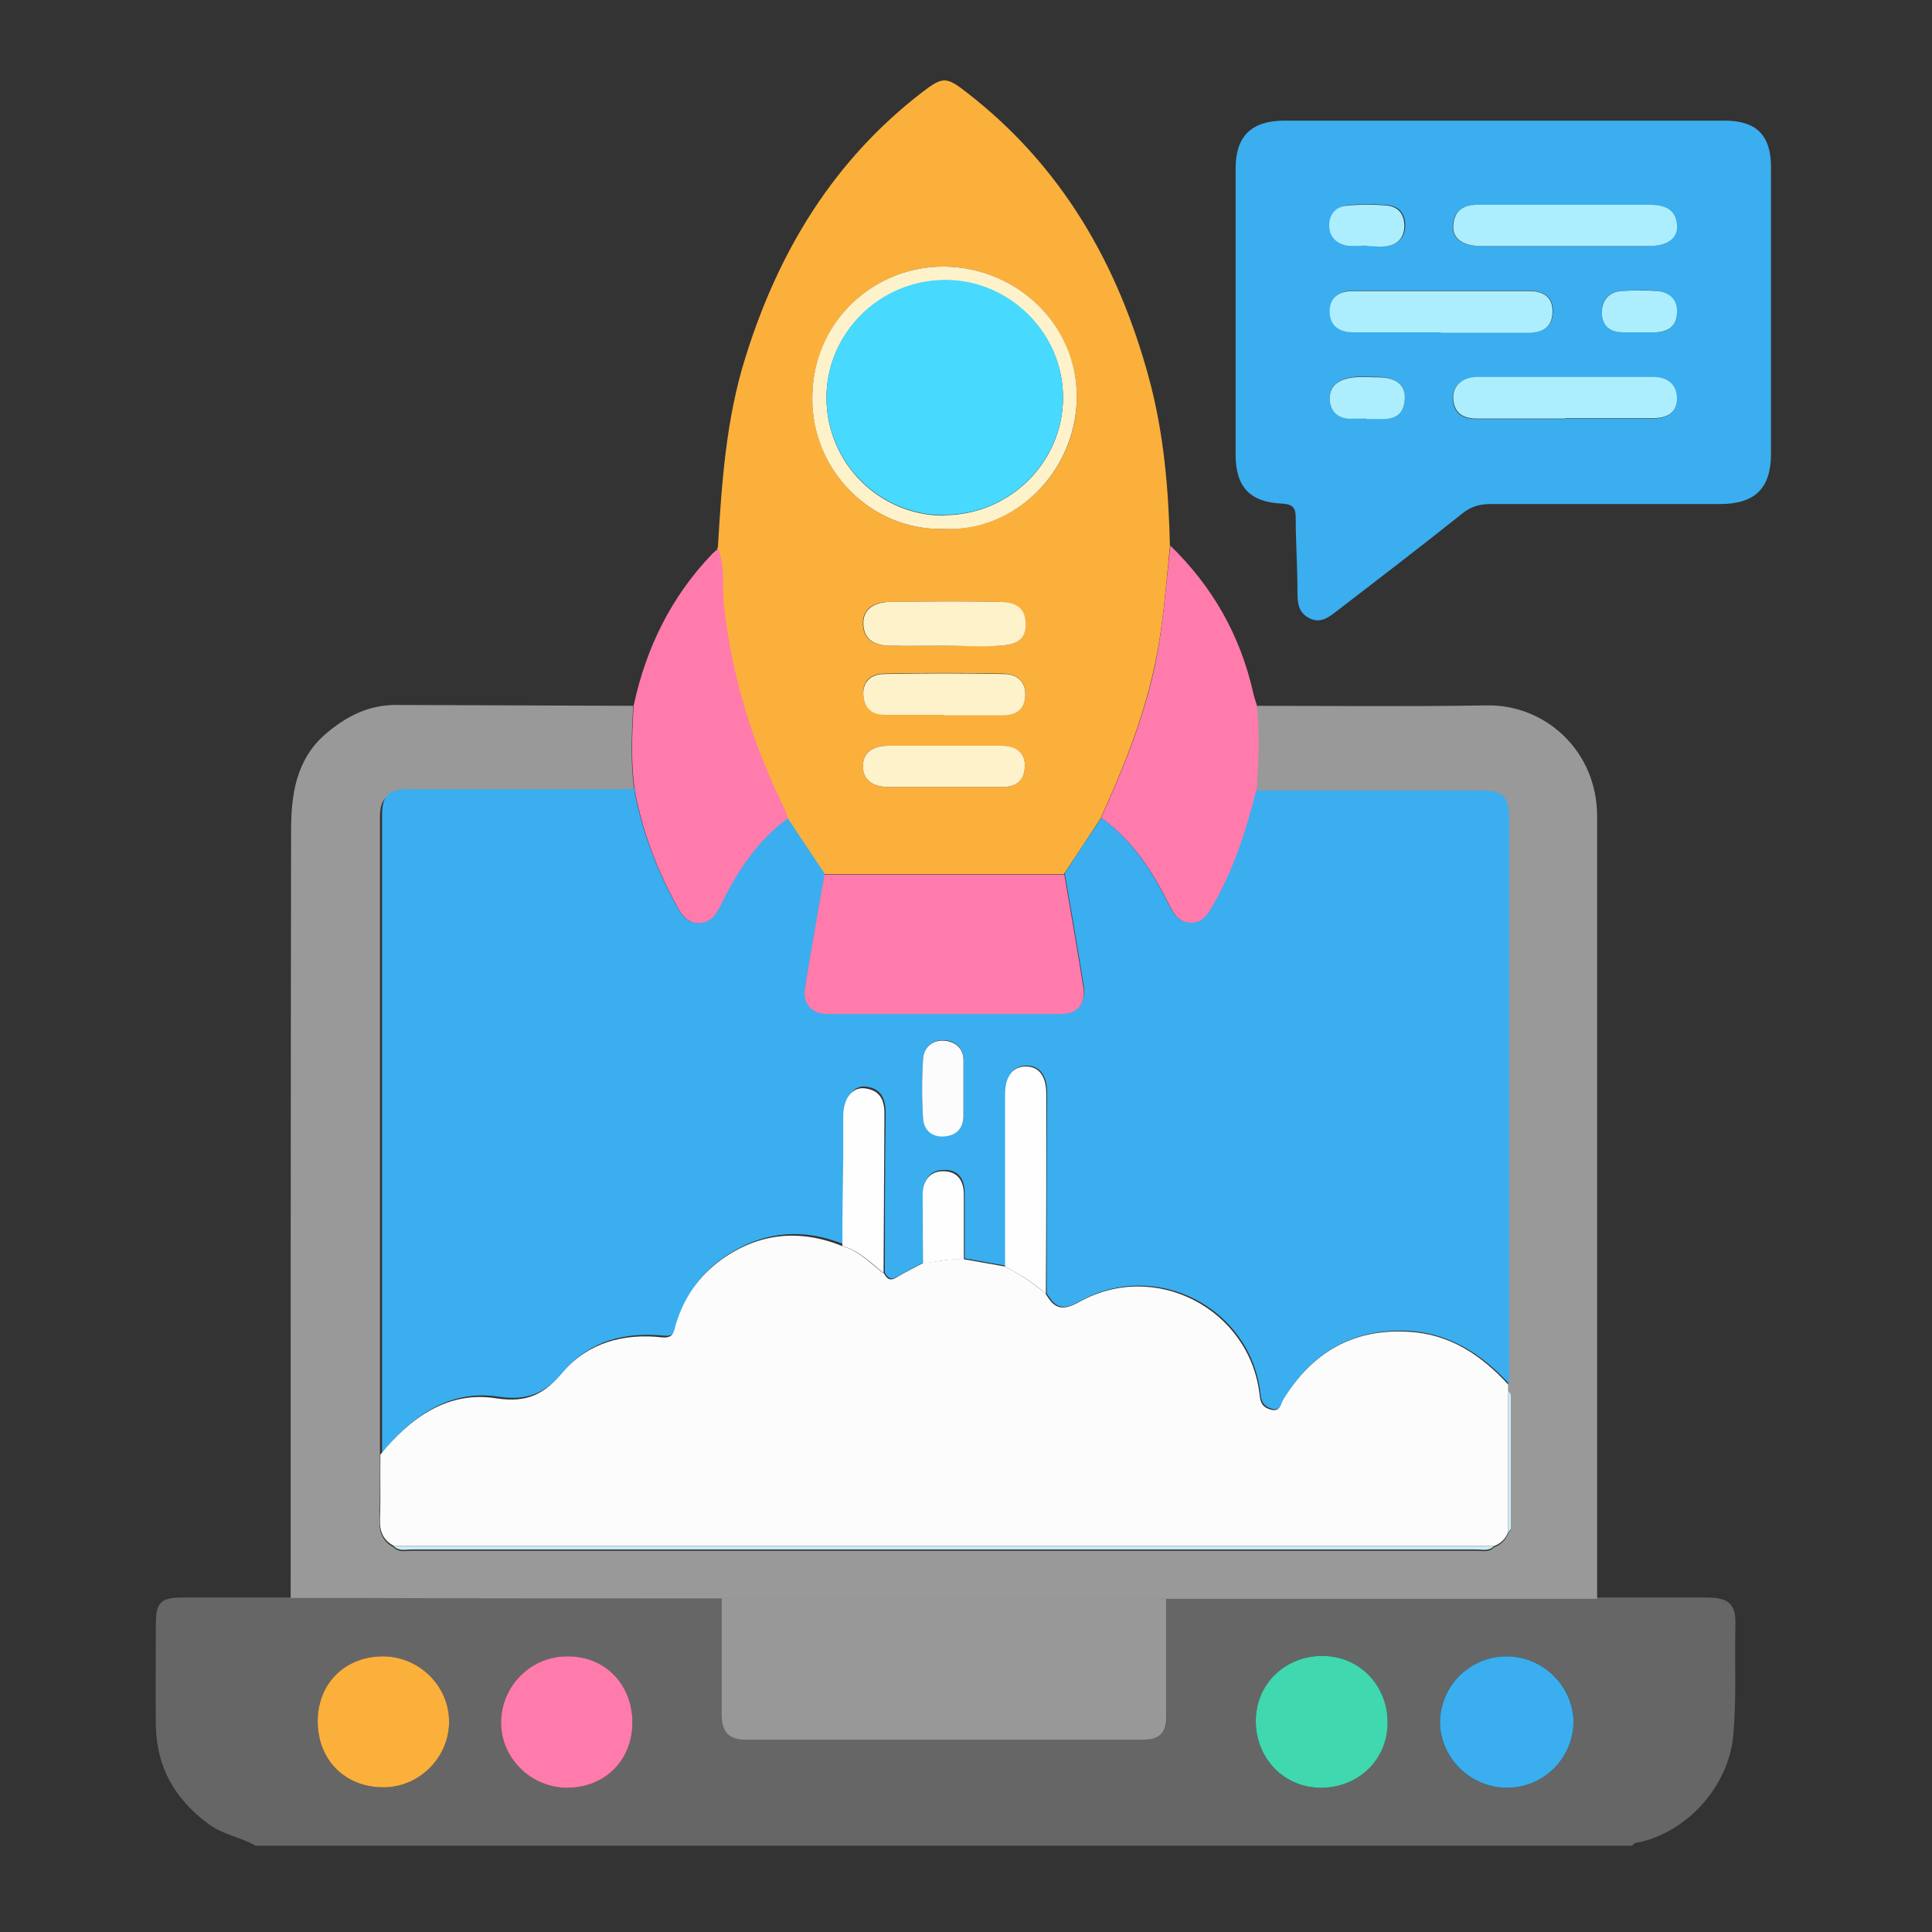
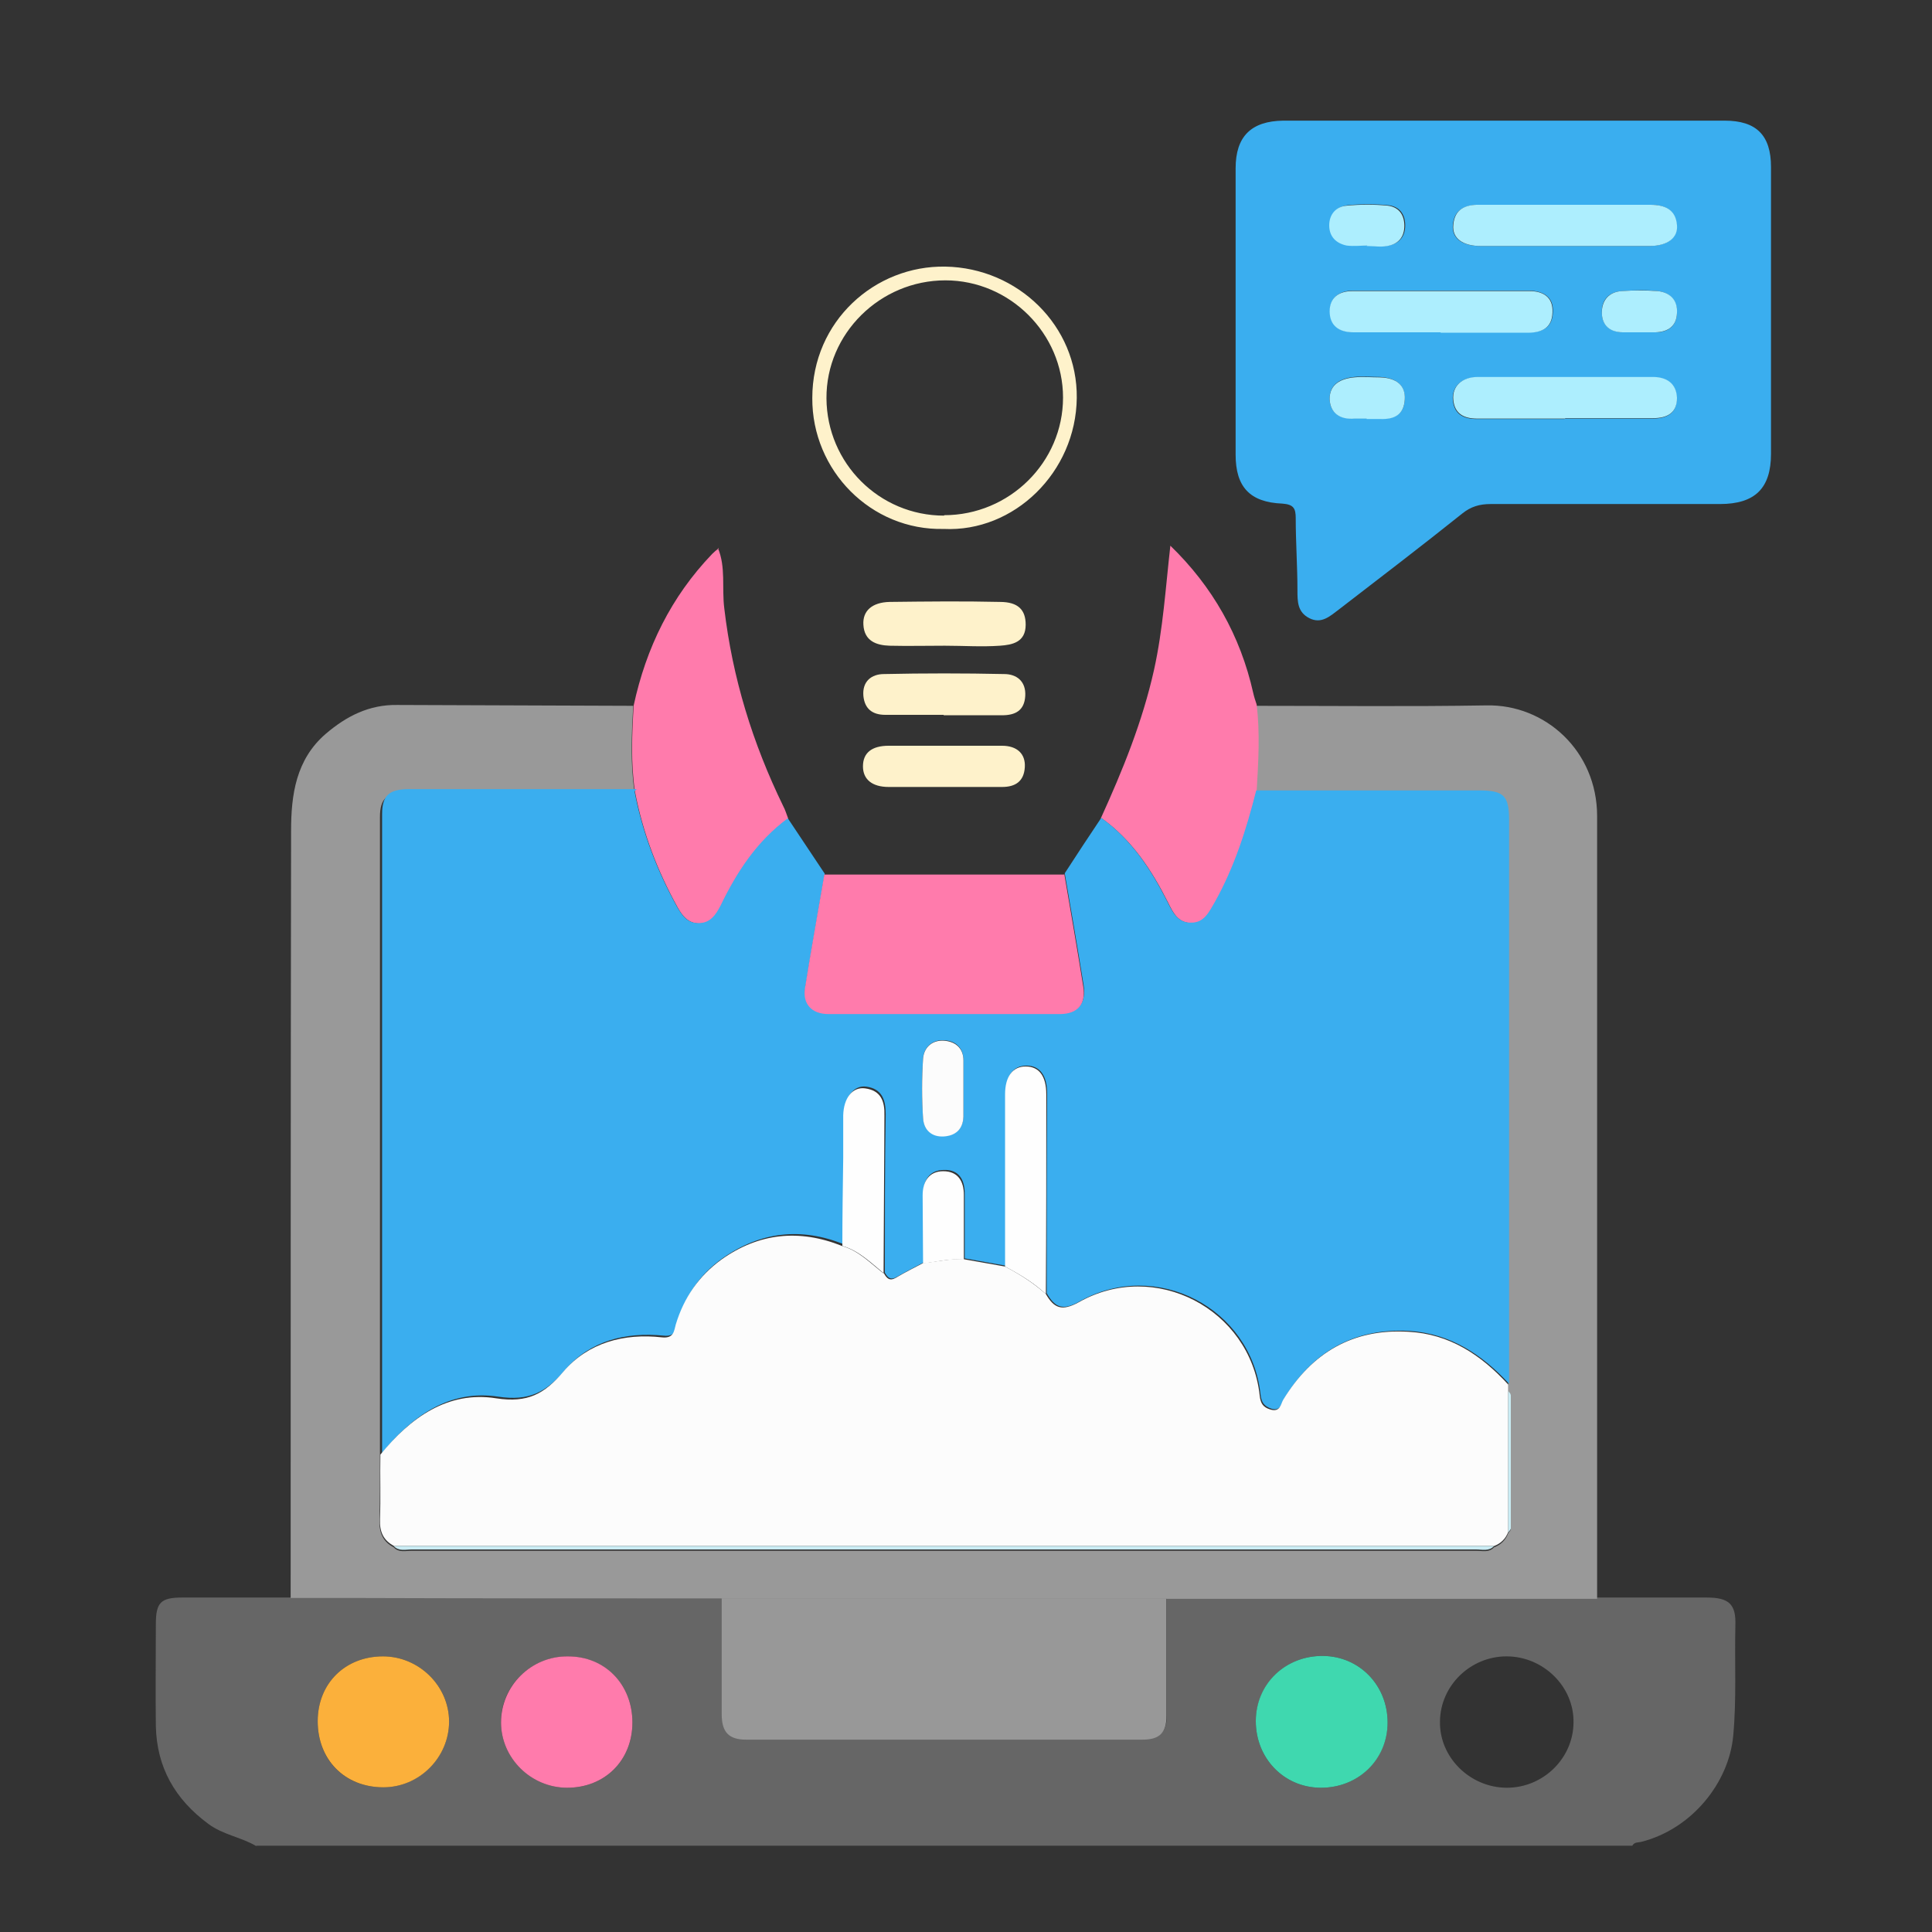
<svg xmlns="http://www.w3.org/2000/svg" viewBox="0 0 45 45">
  <rect x="0" y="0" width="45" height="45" fill="#333333" stroke="none" />
  <defs>
    <style>      .cls-1 {        fill: #fcfcfc;      }      .cls-2 {        fill: #3aaeef;      }      .cls-3 {        fill: #666;      }      .cls-4 {        fill: #47d9fe;      }      .cls-5 {        fill: #999;      }      .cls-6 {        fill: #ff7bac;      }      .cls-7 {        fill: #adeefe;      }      .cls-8 {        fill: #fefefe;      }      .cls-9 {        fill: #c9ebf3;      }      .cls-10 {        fill: #fbb03b;      }      .cls-11 {        fill: #fef2cb;      }      .cls-12 {        fill: #3fd8af;      }      .cls-13 {        fill: #989898;      }    </style>
  </defs>
  <g>
    <g id="Layer_1">
      <g>
        <path class="cls-3" d="M5.97,43c-.35-.21-.77-.26-1.12-.52-.77-.57-1.2-1.31-1.22-2.28-.01-.79,0-1.58,0-2.37,0-.5.11-.62.61-.62.84,0,1.69,0,2.53,0,.45,0,.91,0,1.36,0,2.9,0,5.8,0,8.69.01,0,.9,0,1.79,0,2.69,0,.43.17.59.57.59,3.08,0,6.15,0,9.23,0,.4,0,.56-.16.56-.56,0-.91,0-1.82,0-2.73.19,0,.37,0,.56,0,3.16,0,6.33,0,9.49,0,.84,0,1.68,0,2.52,0,.52,0,.69.15.67.66-.02.85.03,1.7-.05,2.56-.1,1.09-.96,2.17-2.14,2.47-.08.02-.16,0-.21.09H5.97ZM32.32,40.12c0-.86-.65-1.54-1.5-1.55-.88-.01-1.56.65-1.57,1.52,0,.86.65,1.54,1.5,1.55.88.01,1.56-.65,1.57-1.52ZM35.09,38.58c-.84,0-1.54.68-1.55,1.51-.02.84.7,1.55,1.56,1.55.84,0,1.54-.68,1.55-1.51.02-.84-.7-1.55-1.56-1.55ZM8.92,38.58c-.88,0-1.52.63-1.52,1.51,0,.91.63,1.54,1.53,1.54.83,0,1.53-.7,1.53-1.53,0-.83-.7-1.52-1.54-1.52ZM14.73,40.12c0-.88-.63-1.53-1.5-1.54-.86,0-1.57.69-1.56,1.54,0,.83.71,1.52,1.54,1.52.88,0,1.52-.64,1.52-1.52Z" />
        <path class="cls-5" d="M16.82,37.23c-2.9,0-5.8,0-8.69-.01-.45,0-.91,0-1.36,0,0-5.96,0-11.91.01-17.87,0-.83.11-1.66.81-2.26.48-.41,1.01-.68,1.66-.67,1.83.01,3.67.01,5.5.02-.04.67-.07,1.34.03,2.01-1.77,0-3.53,0-5.3,0-.47,0-.63.15-.63.58,0,4.96,0,9.92,0,14.88,0,.5,0,1-.01,1.51-.01.28.08.49.33.62.12.13.28.08.42.08,8.26,0,16.53,0,24.79,0,.14,0,.3.05.42-.08.16-.06.27-.17.33-.33.02-.03.06-.06.06-.1,0-1.03,0-2.07,0-3.1,0-.03-.04-.06-.06-.1,0-.05,0-.1,0-.14,0-4.37,0-8.75,0-13.12,0-.58-.12-.7-.71-.7-1.73,0-3.45,0-5.18,0,.05-.67.09-1.34,0-2.01,1.79,0,3.59.02,5.38-.01,1.37-.03,2.58,1.06,2.58,2.58,0,3.43,0,6.85,0,10.28,0,2.65,0,5.3,0,7.95-3.16,0-6.33,0-9.49,0-.19,0-.37,0-.56,0-3.45,0-6.9,0-10.35,0Z" />
-         <path class="cls-10" d="M16.72,12.76c.09-1.51.19-3.01.65-4.46.77-2.46,2.05-4.57,4.12-6.16.46-.35.55-.36,1.01,0,2.23,1.72,3.55,4.02,4.27,6.7.34,1.27.45,2.57.48,3.88-.1.97-.16,1.93-.38,2.89-.27,1.21-.73,2.34-1.24,3.46-.28.43-.56.86-.85,1.29-1.86,0-3.72,0-5.58,0-.29-.43-.57-.86-.86-1.29-.04-.1-.07-.2-.12-.3-.71-1.46-1.17-2.98-1.37-4.6-.06-.47.05-.96-.15-1.41ZM21.98,12.32c1.64.07,3.09-1.32,3.1-3.05.01-1.68-1.37-3.03-3.06-3.06-1.64-.03-3.09,1.27-3.1,3.06,0,1.7,1.37,3.09,3.06,3.05ZM22,15.04c.43,0,.86.02,1.28,0,.29-.02.6-.07.6-.49,0-.34-.17-.52-.6-.53-.85-.02-1.71-.01-2.57,0-.41,0-.63.21-.61.53.02.38.3.48.61.49.43.02.86,0,1.28,0ZM21.98,17.37c-.43,0-.85,0-1.28,0-.4,0-.6.16-.6.48,0,.3.21.48.6.48.88,0,1.76,0,2.64,0,.31,0,.51-.14.53-.46.02-.31-.18-.49-.53-.5-.45,0-.91,0-1.36,0ZM21.98,16.65c.45,0,.91,0,1.36,0,.31,0,.52-.1.54-.45.02-.34-.2-.5-.49-.51-.93-.02-1.87-.02-2.8,0-.29,0-.52.17-.48.51.03.3.21.44.51.44.45,0,.91,0,1.36,0Z" />
        <path class="cls-2" d="M41.25,7.28c0,1.1,0,2.2,0,3.29,0,.8-.37,1.17-1.19,1.17-1.78,0-3.56,0-5.34,0-.26,0-.46.06-.66.22-.95.76-1.92,1.5-2.88,2.24-.2.15-.4.34-.68.2-.28-.14-.28-.39-.28-.65,0-.56-.04-1.12-.04-1.68,0-.23-.05-.32-.31-.34-.76-.03-1.09-.39-1.09-1.14,0-2.22,0-4.44,0-6.67,0-.74.36-1.1,1.11-1.11,3.43,0,6.85,0,10.28,0,.74,0,1.08.34,1.08,1.08,0,1.12,0,2.25,0,3.37ZM33.56,7.74c.68,0,1.36,0,2.04,0,.33,0,.56-.11.57-.47.02-.36-.23-.49-.54-.5-1.37,0-2.75,0-4.12,0-.31,0-.53.16-.53.47,0,.32.2.5.55.49.68,0,1.36,0,2.04,0ZM36.45,9.75c.68,0,1.36,0,2.04,0,.33,0,.57-.12.56-.47,0-.34-.23-.49-.56-.49-1.36,0-2.72,0-4.08,0-.37,0-.6.22-.57.53.03.33.25.44.56.44.68,0,1.36,0,2.04,0ZM36.41,5.73c.67,0,1.34,0,2,0,.42,0,.67-.19.64-.49-.03-.36-.28-.47-.62-.47-1.32,0-2.64,0-3.97,0-.34,0-.59.11-.62.47-.03.31.22.49.64.49.64,0,1.28,0,1.92,0ZM31.85,5.72h0c.16,0,.32.03.48,0,.25-.04.4-.2.4-.47,0-.27-.14-.44-.39-.47-.32-.03-.64-.03-.95,0-.25.03-.41.21-.41.46,0,.26.16.42.41.47.15.03.32,0,.48,0ZM38.16,7.74c.13,0,.27,0,.4,0,.3,0,.49-.15.5-.45.01-.29-.16-.48-.45-.51-.28-.03-.56-.02-.84,0-.29.02-.47.2-.46.5,0,.3.2.45.49.46.12,0,.24,0,.36,0ZM31.83,9.75c.11,0,.21,0,.32,0,.32.01.56-.09.57-.46.01-.31-.19-.49-.58-.51-.2,0-.4-.02-.6,0-.3.03-.57.16-.57.5,0,.33.24.49.58.46.09,0,.19,0,.28,0Z" />
        <path class="cls-6" d="M25.64,19.06c.51-1.12.97-2.25,1.24-3.46.21-.95.27-1.92.38-2.89.98.95,1.63,2.09,1.93,3.43.02.09.05.18.08.27.08.67.04,1.34,0,2.01-.23.9-.5,1.79-.97,2.61-.13.22-.24.47-.54.47-.33,0-.44-.25-.56-.49-.38-.75-.84-1.45-1.54-1.95Z" />
        <path class="cls-6" d="M16.72,12.76c.19.45.09.94.15,1.41.19,1.62.66,3.14,1.37,4.6.05.09.08.2.12.3-.72.53-1.19,1.25-1.57,2.04-.11.22-.24.4-.5.4-.26,0-.4-.18-.51-.38-.47-.85-.81-1.74-.99-2.69-.1-.67-.07-1.34-.03-2.01.29-1.34.87-2.53,1.83-3.53.05-.05.1-.09.15-.13Z" />
        <path class="cls-13" d="M16.82,37.23c3.45,0,6.9,0,10.35,0,0,.91,0,1.82,0,2.73,0,.4-.16.56-.56.56-3.08,0-6.15,0-9.23,0-.4,0-.57-.17-.57-.59,0-.9,0-1.79,0-2.69Z" />
        <path class="cls-12" d="M32.32,40.12c0,.87-.69,1.53-1.57,1.52-.85-.01-1.5-.69-1.5-1.55,0-.87.69-1.53,1.57-1.52.85.01,1.5.69,1.5,1.55Z" />
-         <path class="cls-2" d="M35.09,38.58c.86,0,1.57.71,1.56,1.55-.02.84-.71,1.51-1.55,1.51-.86,0-1.57-.71-1.56-1.55.02-.84.71-1.51,1.55-1.51Z" />
        <path class="cls-10" d="M8.92,38.58c.84,0,1.54.69,1.54,1.52,0,.83-.69,1.53-1.53,1.53-.9,0-1.53-.64-1.53-1.54,0-.88.64-1.51,1.52-1.51Z" />
        <path class="cls-6" d="M14.73,40.12c0,.88-.64,1.52-1.52,1.52-.84,0-1.54-.69-1.54-1.52,0-.85.7-1.55,1.56-1.54.87,0,1.5.66,1.5,1.54Z" />
        <path class="cls-2" d="M14.78,18.43c.18.95.52,1.84.99,2.69.12.21.25.39.51.38.26,0,.39-.19.5-.4.38-.79.85-1.51,1.57-2.04.29.43.57.86.86,1.29-.15.88-.31,1.76-.45,2.64-.06.38.15.61.55.61,1.79,0,3.58,0,5.38,0,.43,0,.61-.24.55-.65-.14-.87-.29-1.74-.44-2.61.28-.43.56-.86.85-1.29.7.5,1.16,1.2,1.54,1.95.12.24.24.5.56.49.3,0,.41-.25.54-.47.46-.82.74-1.7.97-2.61,1.73,0,3.45,0,5.18,0,.59,0,.71.12.71.7,0,4.37,0,8.75,0,13.12-.63-.68-1.37-1.17-2.32-1.23-1.29-.07-2.26.48-2.92,1.58-.06.1-.08.3-.3.23-.17-.06-.23-.15-.25-.33-.21-2.01-2.43-3.17-4.21-2.17-.4.23-.58.14-.77-.19,0-1.55,0-3.1.01-4.65,0-.42-.17-.65-.48-.65-.31,0-.48.23-.48.65,0,1.34,0,2.67,0,4.01-.32-.06-.64-.11-.96-.17,0-.5,0-1.01,0-1.51,0-.33-.14-.56-.48-.55-.34,0-.49.24-.48.56,0,.53,0,1.06.01,1.59-.21.11-.42.22-.63.34-.15.09-.22.01-.28-.1,0-1.23,0-2.46.02-3.69,0-.34-.09-.59-.45-.64-.29-.04-.5.23-.51.63-.01.33,0,.67,0,1,0,.68-.01,1.36-.02,2.04-.99-.4-1.94-.29-2.81.32-.53.37-.88.88-1.06,1.51-.04.14-.04.33-.32.3-.89-.09-1.72.12-2.3.8-.44.52-.84.73-1.56.62-1.13-.17-2,.45-2.7,1.31,0-4.96,0-9.92,0-14.88,0-.43.16-.58.63-.58,1.77,0,3.53,0,5.3,0ZM22.44,25.37c0-.23,0-.45,0-.68,0-.29-.19-.45-.45-.46-.27-.02-.47.16-.49.42-.03.46-.03.93,0,1.39.02.26.2.43.49.42.28-.02.44-.18.45-.46,0-.21,0-.43,0-.64Z" />
        <path class="cls-1" d="M20.59,29.66c.06.11.13.19.28.1.2-.12.42-.23.63-.34.32-.03.63-.11.95-.09.32.06.64.11.96.17.34.18.66.38.95.64.19.33.37.41.77.19,1.77-1,3.99.16,4.21,2.17.02.19.08.28.25.33.23.07.24-.13.3-.23.67-1.1,1.63-1.66,2.92-1.58.95.05,1.69.54,2.32,1.23,0,.05,0,.1,0,.14,0,1.1,0,2.19,0,3.29-.06.16-.17.27-.33.33-8.54,0-17.08,0-25.62,0-.25-.13-.34-.33-.33-.62.02-.5,0-1,.01-1.51.7-.86,1.57-1.49,2.7-1.31.73.11,1.12-.1,1.56-.62.58-.68,1.42-.9,2.3-.8.28.03.28-.16.32-.3.19-.63.54-1.13,1.06-1.51.87-.62,1.81-.72,2.81-.32.39.11.66.4.97.64Z" />
        <path class="cls-9" d="M9.18,36.01c8.54,0,17.08,0,25.62,0-.12.13-.28.08-.42.08-8.26,0-16.53,0-24.79,0-.14,0-.3.05-.42-.08Z" />
        <path class="cls-9" d="M35.13,35.69c0-1.1,0-2.19,0-3.29.02.03.06.06.06.1,0,1.03,0,2.07,0,3.1,0,.03-.04.06-.06.1Z" />
-         <path class="cls-6" d="M24.79,20.36c.15.87.3,1.74.44,2.61.07.41-.12.65-.55.65-1.79,0-3.58,0-5.38,0-.4,0-.61-.24-.55-.61.14-.88.3-1.76.45-2.64,1.86,0,3.72,0,5.58,0Z" />
+         <path class="cls-6" d="M24.79,20.36c.15.87.3,1.74.44,2.61.07.41-.12.65-.55.65-1.79,0-3.58,0-5.38,0-.4,0-.61-.24-.55-.61.14-.88.3-1.76.45-2.64,1.86,0,3.72,0,5.58,0" />
        <path class="cls-11" d="M21.98,12.32c-1.69.04-3.07-1.36-3.06-3.05,0-1.79,1.46-3.09,3.1-3.06,1.69.03,3.08,1.38,3.06,3.06-.02,1.73-1.46,3.13-3.1,3.05ZM21.99,12c1.52,0,2.77-1.23,2.77-2.74,0-1.49-1.24-2.73-2.74-2.73-1.52,0-2.78,1.24-2.77,2.75.01,1.51,1.23,2.73,2.74,2.73Z" />
        <path class="cls-11" d="M22,15.04c-.43,0-.86.01-1.28,0-.31-.01-.59-.11-.61-.49-.02-.32.2-.52.61-.53.86-.01,1.71-.02,2.57,0,.43,0,.6.19.6.53,0,.41-.31.47-.6.49-.43.03-.85,0-1.28,0Z" />
        <path class="cls-11" d="M21.98,17.37c.45,0,.91,0,1.36,0,.35,0,.55.19.53.5-.02.33-.22.46-.53.46-.88,0-1.76,0-2.64,0-.39,0-.6-.18-.6-.48,0-.31.2-.48.6-.48.43,0,.85,0,1.28,0Z" />
        <path class="cls-11" d="M21.98,16.65c-.45,0-.91,0-1.36,0-.3,0-.48-.14-.51-.44-.03-.34.19-.51.48-.51.93-.02,1.87-.02,2.8,0,.29,0,.51.17.49.51-.02.34-.23.45-.54.45-.45,0-.91,0-1.36,0Z" />
        <path class="cls-7" d="M33.56,7.74c-.68,0-1.36,0-2.04,0-.35,0-.55-.17-.55-.49,0-.32.22-.47.53-.47,1.37,0,2.75,0,4.12,0,.31,0,.56.13.54.5-.01.35-.24.47-.57.47-.68,0-1.36,0-2.04,0Z" />
        <path class="cls-7" d="M36.45,9.75c-.68,0-1.36,0-2.04,0-.31,0-.53-.11-.56-.44-.03-.31.2-.53.57-.53,1.36,0,2.72,0,4.08,0,.33,0,.55.16.56.49,0,.35-.23.47-.56.47-.68,0-1.36,0-2.04,0Z" />
        <path class="cls-7" d="M36.41,5.73c-.64,0-1.28,0-1.92,0-.42,0-.67-.18-.64-.49.03-.37.28-.48.62-.47,1.32,0,2.64,0,3.97,0,.34,0,.59.11.62.47.03.3-.22.49-.64.49-.67,0-1.34,0-2,0Z" />
        <path class="cls-7" d="M31.85,5.72c-.16,0-.32.02-.48,0-.25-.05-.41-.21-.41-.47,0-.26.16-.44.41-.46.32-.03.64-.03.95,0,.25.03.39.2.39.47,0,.27-.15.43-.4.47-.15.03-.32,0-.48,0h0Z" />
        <path class="cls-7" d="M38.16,7.74c-.12,0-.24,0-.36,0-.3,0-.49-.16-.49-.46,0-.29.17-.48.46-.5.28-.02.56-.02.84,0,.29.03.47.21.45.51-.01.3-.2.44-.5.45-.13,0-.27,0-.4,0Z" />
        <path class="cls-7" d="M31.83,9.75c-.09,0-.19,0-.28,0-.34.03-.57-.13-.58-.46,0-.34.26-.47.57-.5.2-.02.4,0,.6,0,.39.01.6.19.58.51-.02.37-.25.47-.57.46-.11,0-.21,0-.32,0Z" />
        <path class="cls-8" d="M24.36,30.14c-.28-.26-.61-.46-.95-.64,0-1.34,0-2.67,0-4.01,0-.42.18-.65.48-.65.31,0,.48.22.48.65,0,1.55,0,3.1-.01,4.65Z" />
        <path class="cls-8" d="M20.59,29.66c-.3-.24-.58-.53-.97-.64,0-.68.01-1.36.02-2.04,0-.33,0-.67,0-1,.01-.41.22-.67.51-.63.37.05.46.3.45.64-.01,1.23-.01,2.46-.02,3.69Z" />
        <path class="cls-1" d="M22.44,25.37c0,.21,0,.43,0,.64-.01.28-.17.44-.45.46-.29.02-.47-.15-.49-.42-.03-.46-.03-.93,0-1.39.02-.27.22-.44.49-.42.26.02.45.17.45.46,0,.23,0,.45,0,.68Z" />
        <path class="cls-8" d="M22.45,29.34c-.32-.03-.64.05-.95.09,0-.53-.01-1.06-.01-1.59,0-.32.15-.56.48-.56.34,0,.48.23.48.55,0,.5,0,1.01,0,1.51Z" />
-         <path class="cls-4" d="M21.99,12c-1.51,0-2.73-1.22-2.74-2.73-.01-1.51,1.24-2.75,2.77-2.75,1.5,0,2.74,1.24,2.74,2.73,0,1.51-1.25,2.75-2.77,2.74Z" />
      </g>
    </g>
  </g>
</svg>